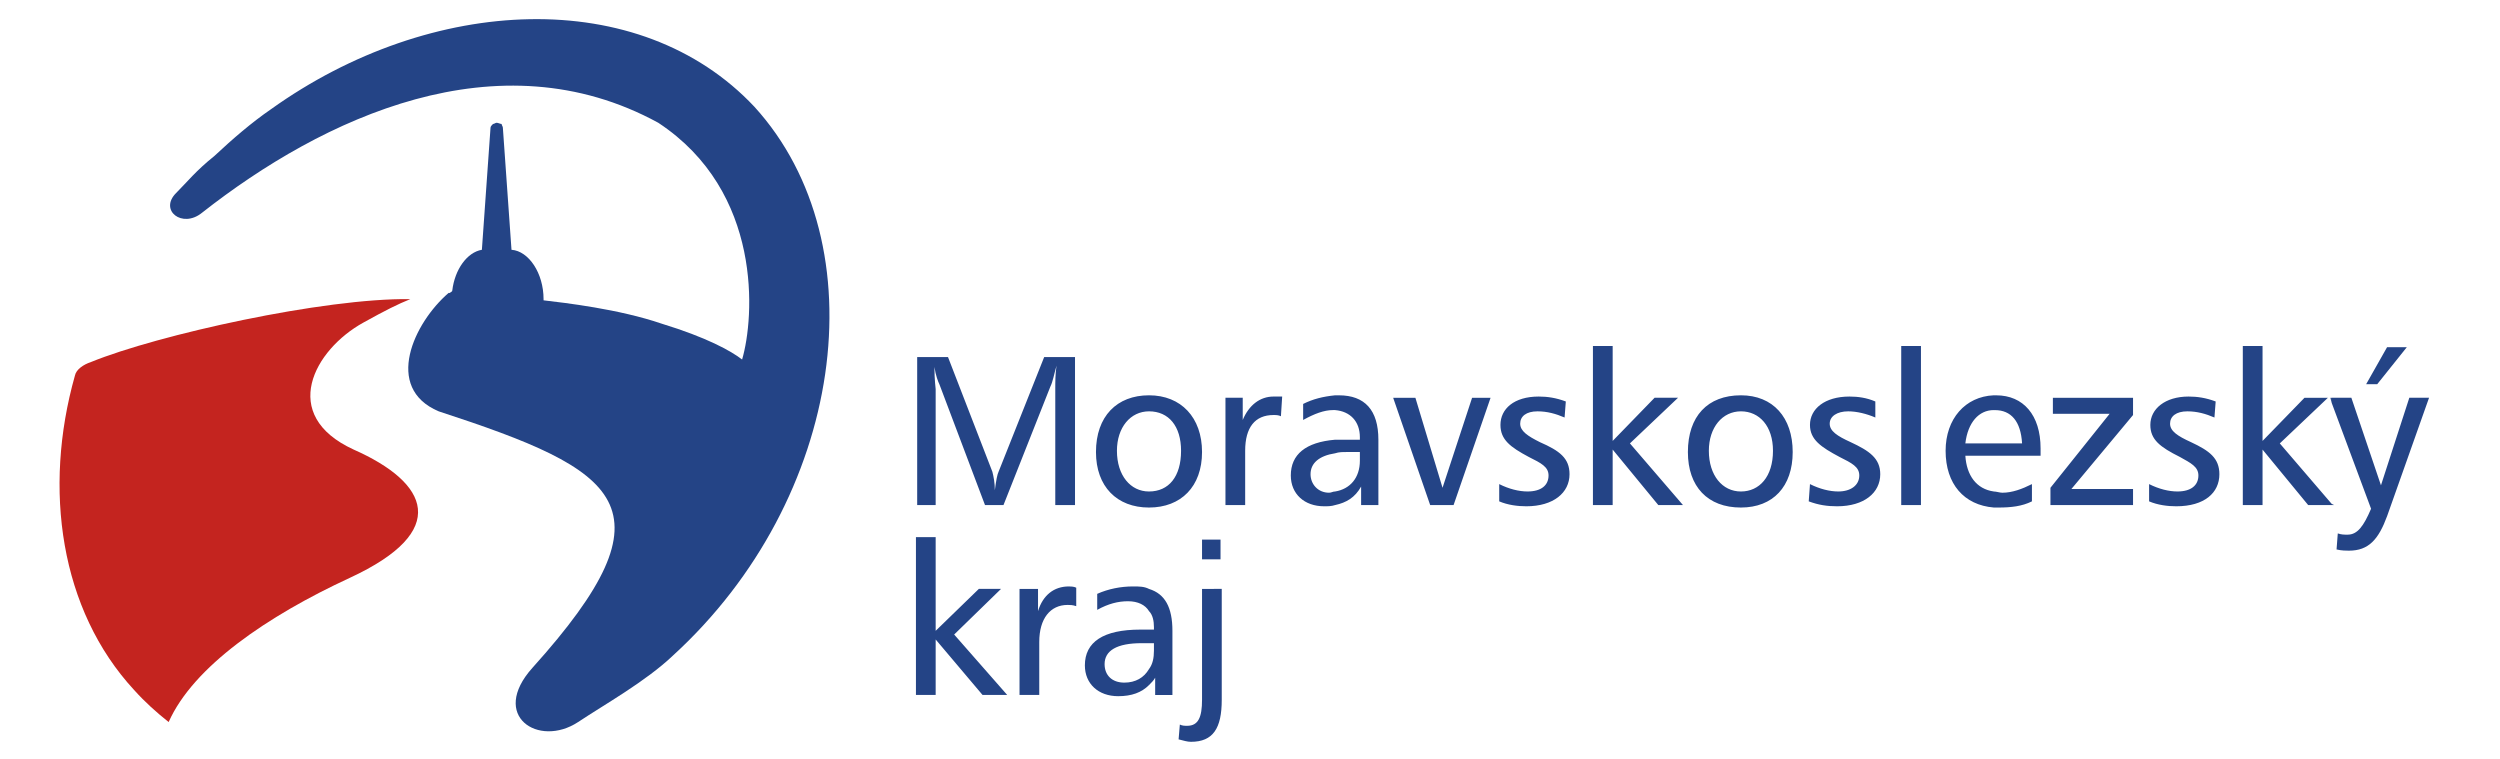
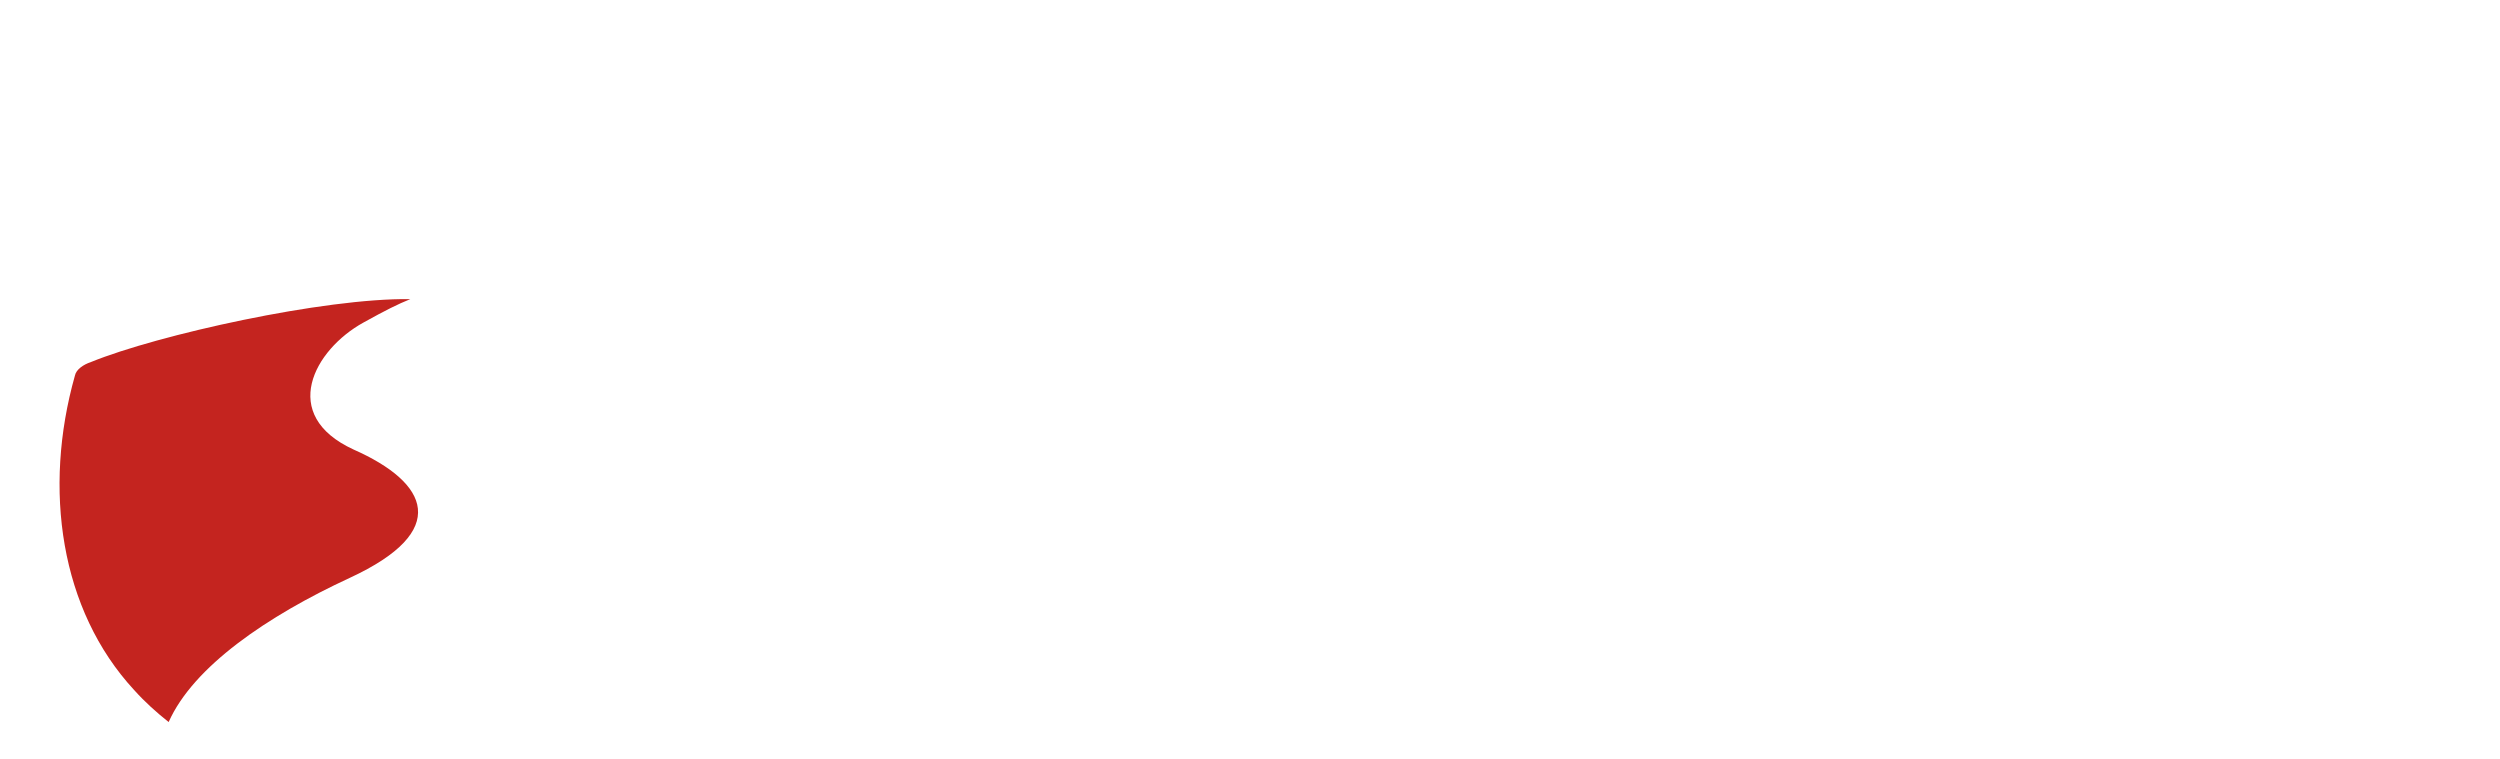
<svg xmlns="http://www.w3.org/2000/svg" version="1.1" id="Vrstva_1" x="0px" y="0px" width="167.333px" height="50.792px" viewBox="0 0 167.333 50.792" enable-background="new 0 0 167.333 50.792" xml:space="preserve">
  <g>
    <path fill="#C4241F" d="M27.465,20.021c-0.825,0.33-1.65,0.742-3.136,1.567c-3.301,1.816-5.696,6.19-0.661,8.502   c5.035,2.229,6.52,5.448-0.247,8.584c-5.531,2.559-10.483,5.943-12.133,9.656c-0.826-0.659-1.568-1.319-2.312-2.146   C4.025,40.82,2.869,32.732,5.015,25.139c0.083-0.413,0.578-0.743,1.074-0.907C10.545,22.415,21.688,19.938,27.465,20.021z" />
-     <path fill="#244486" d="M50.494,7.145c8.419,9.245,6.026,26.248-5.448,36.73c-1.816,1.732-4.621,3.301-6.355,4.456   c-2.641,1.734-5.942-0.411-3.054-3.631c9.739-10.813,5.86-13.206-6.273-17.168c-3.714-1.568-1.65-5.943,0.661-7.924   c0.083,0,0.083,0,0.083,0l0,0c0.082-0.083,0.165-0.083,0.165-0.165l0,0c0.166-1.404,0.991-2.559,1.981-2.724l0.578-8.172   c0-0.082,0.082-0.165,0.165-0.248c0.083,0,0.166-0.082,0.248-0.082l0,0c0.083,0,0.247,0.082,0.33,0.082   c0,0.083,0.083,0.166,0.083,0.248l0.578,8.172c1.155,0.082,2.146,1.567,2.146,3.301v0.082c1.403,0.166,5.034,0.578,7.924,1.568   c2.971,0.908,4.623,1.815,5.365,2.394c0.825-2.806,1.404-11.226-5.612-15.847c-10.73-5.861-22.45-0.331-30.54,6.025   c-1.32,1.073-2.888-0.166-1.733-1.321c0.744-0.744,1.321-1.486,2.559-2.477c1.238-1.155,2.476-2.228,3.796-3.136   C28.869-0.366,42.818-1.026,50.494,7.145z" />
-     <path fill="#244486" d="M156.063,33.805v-0.083l0.163,0.083H156.063L156.063,33.805z M156.063,26.955l2.64,7.098   c-0.495,1.156-0.907,1.733-1.567,1.733c-0.249,0-0.414,0-0.661-0.083l-0.082,1.073c0.329,0.082,0.66,0.082,0.826,0.082   c1.318,0,1.979-0.742,2.557-2.311l2.808-7.924h-1.321l-1.898,5.861l-1.981-5.861h-1.318V26.955L156.063,26.955z M159.774,23.24   l-1.401,2.477h0.741l1.981-2.477H159.774z M156.063,26.624v0.331l-0.083-0.331H156.063L156.063,26.624z M156.063,33.722   l-3.469-4.043l3.22-3.055h-1.567l-2.808,2.889v-6.355h-1.321v10.647h1.321v-3.714l3.054,3.714h1.57V33.722L156.063,33.722z    M133.446,33.971v-1.074c0.165,0,0.411,0.083,0.577,0.083c0.66,0,1.321-0.247,1.981-0.577v1.155   c-0.66,0.33-1.403,0.413-2.229,0.413C133.692,33.971,133.528,33.971,133.446,33.971L133.446,33.971z M133.446,30.504v-0.825h1.898   c-0.083-1.486-0.743-2.229-1.816-2.229h-0.082v-0.99c0.082,0,0.082,0,0.165,0c1.816,0,2.972,1.32,2.972,3.55v0.495H133.446   L133.446,30.504z M137.406,26.624v1.073h3.798l-3.961,4.952v1.155h5.528v-1.072h-4.127l4.127-4.953v-1.155H137.406L137.406,26.624z    M148.302,26.872c-0.66-0.248-1.238-0.33-1.816-0.33c-1.566,0-2.557,0.824-2.557,1.898c0,0.99,0.658,1.485,1.979,2.146   c0.743,0.412,1.238,0.661,1.238,1.238c0,0.661-0.495,1.072-1.401,1.072c-0.58,0-1.238-0.164-1.899-0.494v1.155   c0.578,0.247,1.238,0.33,1.816,0.33c1.898,0,2.888-0.908,2.888-2.146c0-1.072-0.66-1.568-1.898-2.146   c-0.906-0.413-1.403-0.742-1.403-1.238c0-0.495,0.414-0.825,1.155-0.825c0.66,0,1.238,0.165,1.815,0.413L148.302,26.872z    M133.446,26.459v0.99c-0.992,0-1.733,0.825-1.899,2.229h1.899v0.825h-1.899c0.083,1.32,0.743,2.229,1.899,2.393v1.074   c-1.982-0.166-3.22-1.568-3.22-3.798C130.227,28.027,131.547,26.542,133.446,26.459L133.446,26.459z M116.525,33.971v-1.074   c1.238,0,2.146-0.99,2.146-2.724c0-1.649-0.907-2.641-2.146-2.641v-1.073c2.146,0,3.466,1.486,3.466,3.797   S118.671,33.971,116.525,33.971L116.525,33.971z M125.522,26.872c-0.578-0.248-1.156-0.33-1.733-0.33   c-1.652,0-2.642,0.824-2.642,1.898c0,0.99,0.743,1.485,1.981,2.146c0.823,0.412,1.32,0.661,1.32,1.238   c0,0.661-0.577,1.072-1.403,1.072c-0.578,0-1.238-0.164-1.898-0.494l-0.083,1.155c0.66,0.247,1.238,0.33,1.898,0.33   c1.815,0,2.889-0.908,2.889-2.146c0-1.072-0.741-1.568-1.979-2.146c-0.909-0.413-1.404-0.742-1.404-1.238   c0-0.495,0.495-0.825,1.238-0.825c0.578,0,1.238,0.165,1.816,0.413V26.872L125.522,26.872z M127.255,23.157v10.647h1.321V23.157   H127.255z M116.525,26.459v1.073c-1.238,0-2.146,1.072-2.146,2.641c0,1.651,0.908,2.724,2.146,2.724v1.074l0,0   c-2.229,0-3.549-1.404-3.549-3.715C112.977,27.862,114.296,26.459,116.525,26.459L116.525,26.459L116.525,26.459z M89.369,33.805   v-0.908c0.991-0.164,1.652-0.907,1.652-2.063v-0.578h-0.909c-0.246,0-0.495,0-0.743,0.083v-0.908c0.165,0,0.414,0,0.66,0h0.992   v-0.165c0-1.073-0.661-1.733-1.652-1.816v-0.99c0.082,0,0.165,0,0.248,0c1.733,0,2.643,0.99,2.643,2.972v4.374h-1.156v-1.238   C90.689,33.31,90.112,33.641,89.369,33.805L89.369,33.805z M93.249,26.624l2.477,7.181h1.567l2.476-7.181h-1.237l-1.979,6.025   l-1.816-6.025H93.249L93.249,26.624z M104.805,26.872c-0.661-0.248-1.238-0.33-1.816-0.33c-1.649,0-2.559,0.824-2.559,1.898   c0,0.99,0.66,1.485,1.898,2.146c0.826,0.412,1.321,0.661,1.321,1.238c0,0.661-0.495,1.072-1.404,1.072   c-0.577,0-1.238-0.164-1.898-0.494v1.155c0.577,0.247,1.238,0.33,1.815,0.33c1.816,0,2.891-0.908,2.891-2.146   c0-1.072-0.66-1.568-1.981-2.146c-0.826-0.413-1.321-0.742-1.321-1.238c0-0.495,0.412-0.825,1.156-0.825   c0.66,0,1.237,0.165,1.815,0.413L104.805,26.872L104.805,26.872z M106.62,23.157v10.647h1.321v-3.714l3.054,3.714h1.65   l-3.549-4.126l3.22-3.055h-1.569l-2.806,2.889v-6.355H106.62z M89.369,26.459v0.99c-0.081,0-0.081,0-0.164,0   c-0.577,0-1.238,0.248-1.981,0.661v-1.073C87.885,26.707,88.545,26.542,89.369,26.459L89.369,26.459z M89.369,29.431v0.908   c-1.073,0.165-1.65,0.659-1.65,1.402c0,0.661,0.495,1.238,1.238,1.238c0.165,0,0.248-0.083,0.412-0.083v0.908   c-0.247,0.083-0.495,0.083-0.741,0.083c-1.321,0-2.23-0.825-2.23-2.063C86.397,30.421,87.39,29.596,89.369,29.431L89.369,29.431z    M76.906,45.856v-1.074c0.249-0.33,0.331-0.743,0.331-1.237V43.05h-0.331v-0.908h0.331v-0.165c0-0.412-0.082-0.825-0.331-1.073   v-1.485c1.074,0.33,1.568,1.238,1.568,2.806v4.292h-1.155V45.36C77.236,45.526,77.072,45.69,76.906,45.856L76.906,45.856z    M76.906,33.971v-1.074c1.321,0,2.146-0.99,2.146-2.724c0-1.649-0.825-2.641-2.146-2.641v-1.073c2.146,0,3.55,1.486,3.55,3.797   S79.052,33.971,76.906,33.971L76.906,33.971z M85.82,26.542c-0.247,0-0.412,0-0.578,0c-0.906,0-1.65,0.577-2.062,1.568v-1.486   h-1.156v7.181h1.319v-3.632c0-1.568,0.66-2.394,1.898-2.394c0.166,0,0.331,0,0.495,0.083L85.82,26.542L85.82,26.542z    M80.456,36.116v1.32h1.238v-1.32H80.456L80.456,36.116z M80.456,39.418v7.428c0,1.155-0.249,1.734-0.991,1.734   c-0.165,0-0.33,0-0.495-0.083l-0.083,0.991c0.331,0.081,0.578,0.164,0.825,0.164c1.486,0,2.063-0.907,2.063-2.807v-7.428H80.456z    M61.39,23.9v9.904h1.237v-7.758c0-0.083-0.082-0.578-0.082-1.485c0.082,0.577,0.248,0.989,0.33,1.155l3.054,8.088h1.238   l3.136-7.924c0.166-0.33,0.247-0.825,0.413-1.402c-0.083,0.577-0.083,1.072-0.083,1.568v7.758h1.321V23.9H69.89l-3.053,7.677   c-0.083,0.164-0.166,0.577-0.249,1.237c0-0.495-0.082-0.908-0.165-1.237L63.453,23.9H61.39L61.39,23.9z M76.906,26.459v1.073   c-1.238,0-2.146,1.072-2.146,2.641c0,1.651,0.908,2.724,2.146,2.724v1.074l0,0c-2.146,0-3.549-1.404-3.549-3.715   C73.357,27.862,74.76,26.459,76.906,26.459L76.906,26.459L76.906,26.459z M76.906,39.418v1.485c-0.247-0.413-0.742-0.66-1.403-0.66   c-0.66,0-1.321,0.164-2.063,0.577v-1.072c0.742-0.33,1.568-0.496,2.394-0.496C76.247,39.252,76.576,39.252,76.906,39.418   L76.906,39.418z M76.906,42.142v0.908h-0.495c-1.651,0-2.477,0.495-2.477,1.402c0,0.744,0.496,1.238,1.321,1.238   c0.742,0,1.32-0.33,1.65-0.908v1.074c-0.495,0.495-1.155,0.742-2.063,0.742c-1.32,0-2.228-0.825-2.228-2.063   c0-1.568,1.237-2.394,3.713-2.394H76.906L76.906,42.142z M61.307,35.951v10.564h1.32v-3.713l3.137,3.713h1.651l-3.55-4.044   l3.137-3.054h-1.485l-2.89,2.806v-6.272H61.307L61.307,35.951z M72.036,39.335c-0.165-0.083-0.412-0.083-0.495-0.083   c-0.991,0-1.733,0.578-2.063,1.651v-1.485H68.24v7.098h1.321v-3.549c0-1.568,0.742-2.477,1.897-2.477c0.166,0,0.33,0,0.578,0.083   V39.335z" />
  </g>
</svg>